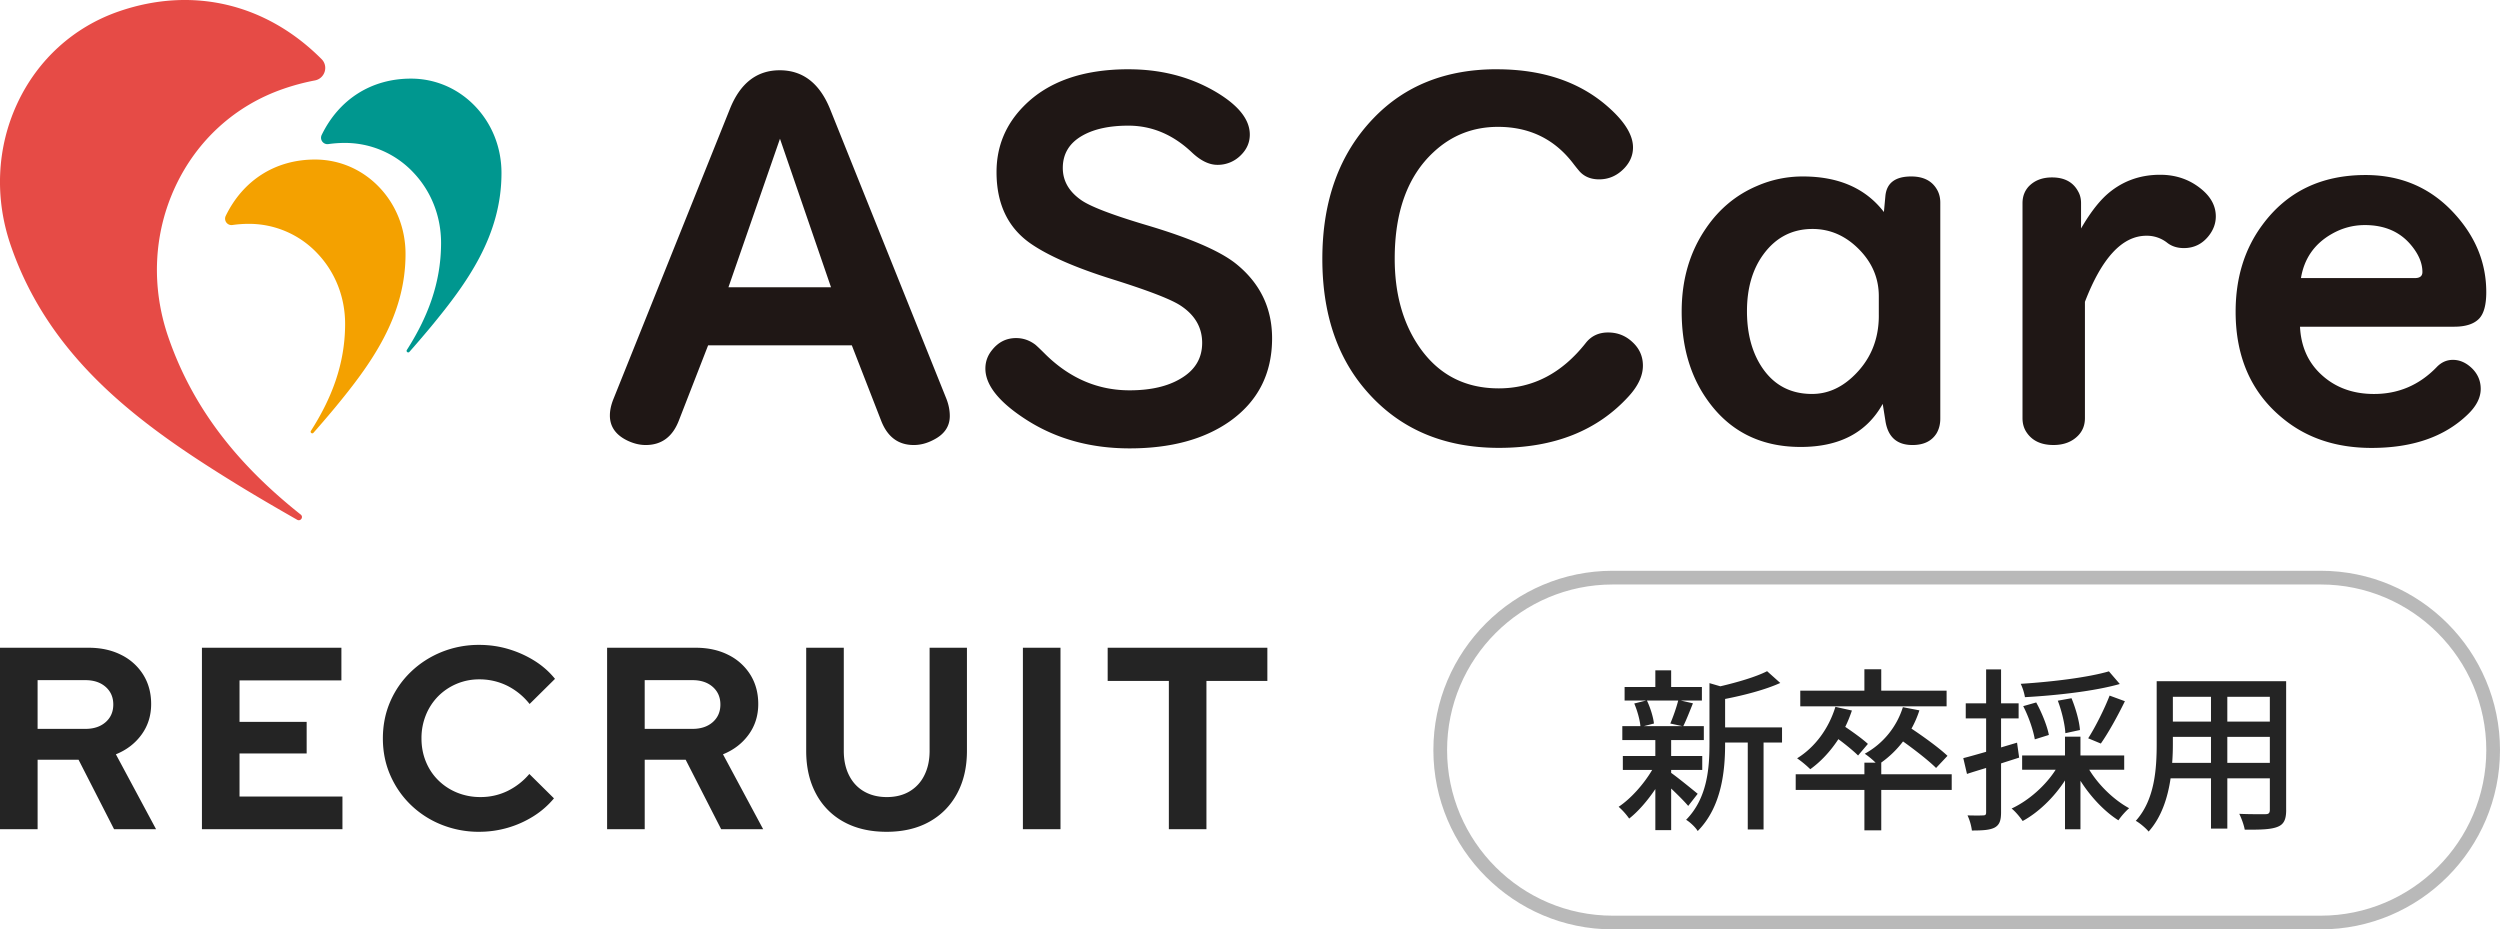
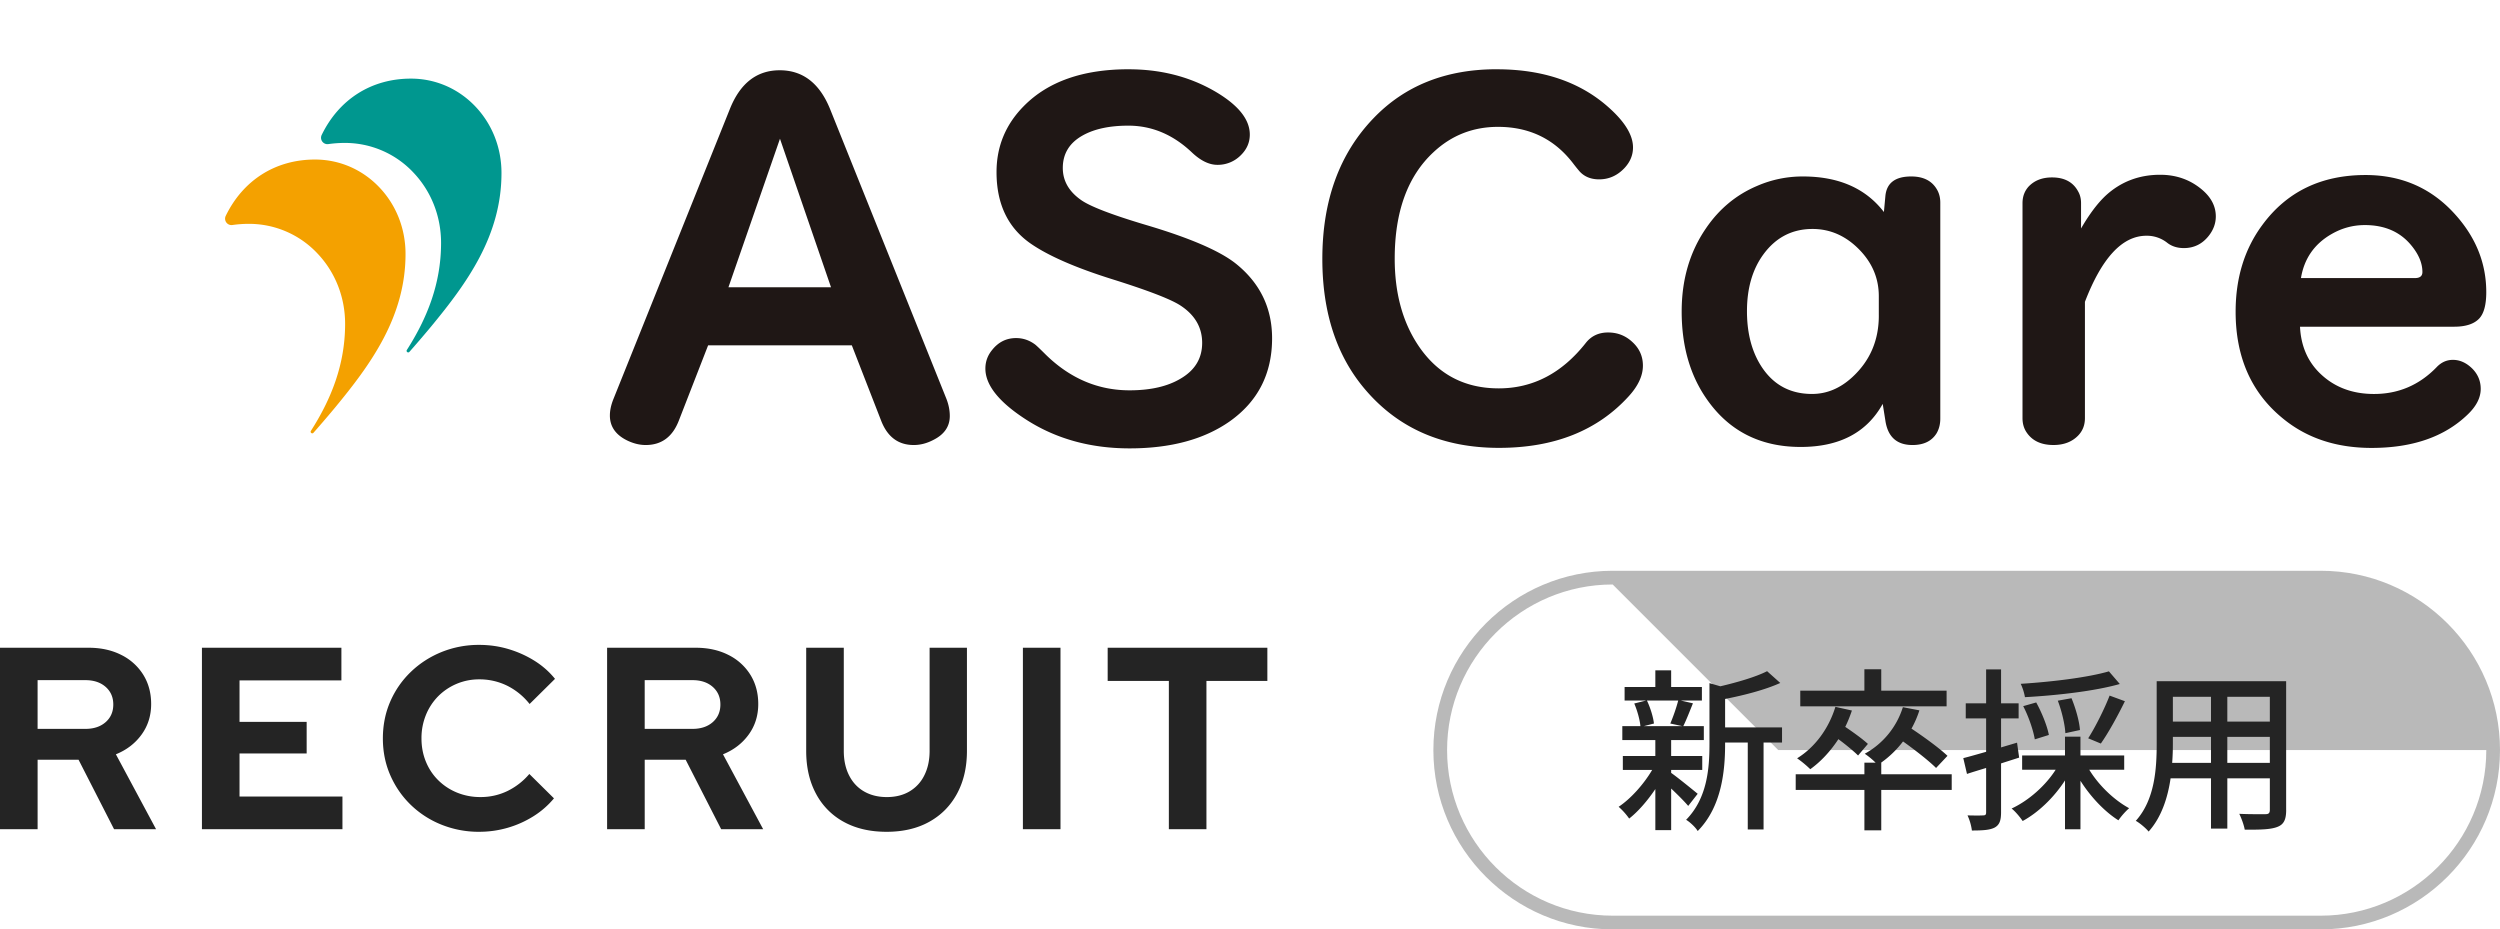
<svg xmlns="http://www.w3.org/2000/svg" id="b" width="182.403" height="67.808">
  <defs>
    <style>.f{fill:#242424}.h{fill:#1f1715}</style>
  </defs>
  <g id="c">
    <g id="d">
      <path d="M29.982 5.736c1.771 0 3.43.711 4.673 2.003 1.247 1.296 1.934 3.03 1.934 4.884 0 4.588-2.531 8.043-5.124 11.189a88.71 88.71 0 01-1.593 1.86c-.096.109-.264-.017-.186-.14 1.445-2.265 2.495-4.791 2.495-7.805 0-1.961-.728-3.797-2.049-5.17a6.846 6.846 0 00-4.97-2.129c-.409 0-.81.029-1.202.085a.467.467 0 01-.49-.665c1.261-2.598 3.62-4.112 6.512-4.112" fill="#00978f" />
-       <path d="M8.682.828C5.381 1.965 2.743 4.356 1.255 7.562c-1.493 3.216-1.66 6.891-.47 10.347 2.945 8.553 9.882 13.37 16.735 17.571 1.25.763 2.676 1.596 4.164 2.444.248.142.481-.202.257-.38-4.149-3.296-7.726-7.33-9.661-12.95-1.259-3.656-1.081-7.546.501-10.954 1.582-3.408 4.387-5.951 7.9-7.16a16.467 16.467 0 012.295-.612c.726-.138 1.009-1.031.487-1.554C19.443.28 14.074-1.028 8.682.828" fill="#e64b46" />
      <path d="M22.981 11.64c1.771 0 3.43.711 4.673 2.003 1.247 1.296 1.934 3.03 1.934 4.884 0 4.588-2.531 8.043-5.124 11.189a88.71 88.71 0 01-1.593 1.86c-.096.109-.264-.017-.186-.14 1.445-2.265 2.495-4.791 2.495-7.805 0-1.961-.728-3.797-2.049-5.17a6.846 6.846 0 00-4.97-2.129c-.409 0-.81.029-1.202.085a.467.467 0 01-.49-.665c1.261-2.598 3.62-4.112 6.512-4.112" fill="#f4a100" />
      <path class="h" d="M51.665 25.196l-2.136 5.49c-.459 1.189-1.265 1.783-2.418 1.783-.448 0-.9-.112-1.36-.336-.836-.412-1.253-1.018-1.253-1.817 0-.376.088-.783.265-1.218l8.49-21.147c.753-1.882 1.965-2.824 3.637-2.824 1.682 0 2.906.942 3.671 2.824l8.49 21.147c.165.423.247.842.247 1.253 0 .765-.4 1.347-1.2 1.747-.47.247-.947.371-1.429.371-1.13 0-1.924-.594-2.383-1.783l-2.136-5.49H51.665zm5.243-15.075l-3.76 10.838h7.484l-3.725-10.838zM82.343 5.055c2.319 0 4.395.524 6.231 1.571 1.742 1.001 2.613 2.066 2.613 3.195 0 .565-.212 1.06-.635 1.483a2.36 2.36 0 01-1.73.723c-.6 0-1.218-.3-1.853-.899-1.376-1.307-2.924-1.96-4.643-1.96-1.365 0-2.471.236-3.318.707-.977.541-1.465 1.335-1.465 2.382 0 .93.441 1.707 1.324 2.33.659.47 2.23 1.076 4.713 1.817 3.224.953 5.425 1.901 6.602 2.842 1.754 1.413 2.631 3.225 2.631 5.437 0 2.589-1.036 4.613-3.107 6.072-1.871 1.306-4.301 1.959-7.29 1.959-2.824 0-5.313-.682-7.467-2.047-2.036-1.294-3.054-2.553-3.054-3.777 0-.506.164-.959.495-1.36.459-.576 1.041-.864 1.747-.864.506 0 .971.158 1.395.476.129.106.382.347.759.724 1.777 1.741 3.818 2.612 6.125 2.612 1.541 0 2.788-.288 3.742-.865 1.035-.612 1.553-1.476 1.553-2.595 0-1.142-.541-2.06-1.624-2.754-.729-.459-2.371-1.088-4.924-1.889-2.707-.848-4.708-1.724-6.002-2.63-1.636-1.154-2.453-2.883-2.453-5.19 0-1.871.665-3.477 1.994-4.819 1.765-1.789 4.313-2.683 7.643-2.683zM109.208 5.055c3.389 0 6.125.941 8.209 2.824 1.153 1.036 1.729 1.995 1.729 2.877 0 .565-.212 1.071-.635 1.518-.518.542-1.13.812-1.836.812-.6 0-1.076-.194-1.429-.583a13.202 13.202 0 01-.442-.547c-1.365-1.801-3.201-2.7-5.507-2.7-1.824 0-3.395.618-4.713 1.853-1.883 1.753-2.824 4.342-2.824 7.766 0 2.471.558 4.56 1.677 6.266 1.4 2.13 3.372 3.195 5.913 3.195 2.495 0 4.612-1.106 6.354-3.318.4-.506.941-.76 1.624-.76s1.271.23 1.765.689c.517.47.776 1.047.776 1.729 0 .73-.341 1.471-1.024 2.224-2.283 2.518-5.442 3.777-9.479 3.777-4.072 0-7.314-1.406-9.726-4.218-2.107-2.448-3.16-5.637-3.16-9.568 0-4.259 1.247-7.684 3.742-10.273 2.283-2.377 5.278-3.566 8.984-3.566zM137.452 15.47l.106-1.147c.082-.965.712-1.448 1.889-1.448.941 0 1.589.36 1.942 1.077.117.246.177.523.177.829v15.763c0 .401-.089.754-.265 1.06-.353.577-.941.865-1.765.865-1.141 0-1.8-.594-1.977-1.783l-.194-1.218c-1.164 2.095-3.16 3.142-5.984 3.142-3.012 0-5.331-1.212-6.955-3.637-1.154-1.718-1.729-3.801-1.729-6.248 0-2.319.588-4.337 1.765-6.055.965-1.423 2.212-2.459 3.742-3.107a8.304 8.304 0 013.336-.688c2.612 0 4.583.865 5.913 2.595zm-.372 7.554v-1.412c0-1.306-.482-2.448-1.447-3.424-.977-.988-2.107-1.483-3.389-1.483-1.483 0-2.678.618-3.583 1.853-.801 1.095-1.2 2.477-1.2 4.148 0 1.436.283 2.666.847 3.689.871 1.565 2.171 2.348 3.901 2.348 1.071 0 2.047-.407 2.93-1.218 1.294-1.189 1.942-2.689 1.942-4.502zM152.119 22.018v8.49c0 .506-.165.93-.495 1.271-.447.459-1.047.689-1.8.689-.894 0-1.548-.306-1.959-.918-.2-.294-.3-.641-.3-1.042V14.816c0-.47.147-.87.441-1.2.423-.448.994-.671 1.712-.671.906 0 1.542.342 1.906 1.024.142.246.212.529.212.847v1.853c.6-1.035 1.2-1.836 1.801-2.4 1.106-1.013 2.429-1.518 3.972-1.518 1.211 0 2.253.382 3.124 1.147.623.553.935 1.183.935 1.889 0 .506-.17.977-.511 1.413-.471.6-1.077.9-1.818.9-.483 0-.889-.13-1.218-.388a2.39 2.39 0 00-1.518-.512c-1.753 0-3.248 1.606-4.483 4.819zM167.811 23.837c.07 1.424.576 2.577 1.517 3.46 1.024.965 2.319 1.448 3.884 1.448 1.776 0 3.295-.647 4.554-1.942.341-.365.742-.547 1.2-.547.518 0 .994.218 1.43.653.4.412.6.9.6 1.465 0 .647-.324 1.277-.972 1.889-1.682 1.612-4.013 2.418-6.99 2.418-2.577 0-4.736-.718-6.478-2.154-2.295-1.871-3.442-4.466-3.442-7.784 0-2.46.646-4.566 1.942-6.32 1.788-2.435 4.3-3.653 7.537-3.653 2.671 0 4.871.982 6.602 2.947 1.47 1.659 2.206 3.525 2.206 5.596 0 .918-.171 1.559-.512 1.924-.376.401-.988.6-1.836.6H167.81zm.071-3.548h8.313c.365 0 .547-.148.547-.442 0-.635-.265-1.277-.795-1.924-.811-1-1.947-1.501-3.406-1.501-.871 0-1.689.224-2.454.671-1.236.718-1.972 1.782-2.206 3.195z" />
    </g>
    <path class="f" d="M0 60.5V47.26h6.469c.895 0 1.686.174 2.374.521a3.941 3.941 0 011.608 1.447c.384.618.577 1.331.577 2.137 0 .845-.233 1.589-.7 2.232-.467.643-1.091 1.122-1.873 1.438l2.932 5.466H8.323l-2.591-5.069H2.744v5.069H0zm2.743-7.32h3.48c.618 0 1.113-.164 1.485-.492.372-.328.558-.756.558-1.286s-.187-.958-.558-1.286c-.372-.328-.867-.492-1.485-.492h-3.48v3.556zM14.733 60.5V47.26h10.176v2.383h-7.433v3.026h4.898v2.307h-4.898v3.14h7.509v2.383H14.734zM34.971 60.689a7.289 7.289 0 01-2.761-.52 6.879 6.879 0 01-2.241-1.447c-.637-.618-1.135-1.34-1.495-2.166s-.539-1.718-.539-2.676c0-.971.18-1.869.539-2.695.359-.826.861-1.548 1.504-2.166s1.39-1.1 2.241-1.447a7.24 7.24 0 012.752-.52c.731 0 1.438.101 2.118.303.681.202 1.314.485 1.901.851s1.087.807 1.504 1.324l-1.854 1.834a4.828 4.828 0 00-1.655-1.343 4.548 4.548 0 00-2.014-.454 4.194 4.194 0 00-3.008 1.239 4.184 4.184 0 00-.889 1.362 4.46 4.46 0 00-.322 1.712c0 .605.107 1.169.322 1.692.214.523.517.978.908 1.362.391.385.848.685 1.371.898a4.46 4.46 0 001.712.322 4.45 4.45 0 001.948-.435 4.91 4.91 0 001.608-1.249l1.797 1.778a6.25 6.25 0 01-1.494 1.305 7.419 7.419 0 01-3.953 1.135zM44.295 60.5V47.26h6.469c.895 0 1.686.174 2.374.521a3.941 3.941 0 011.608 1.447c.384.618.577 1.331.577 2.137 0 .845-.233 1.589-.7 2.232-.467.643-1.091 1.122-1.873 1.438l2.932 5.466h-3.064l-2.591-5.069h-2.988v5.069h-2.743zm2.743-7.32h3.48c.618 0 1.113-.164 1.485-.492.372-.328.558-.756.558-1.286s-.187-.958-.558-1.286c-.372-.328-.867-.492-1.485-.492h-3.48v3.556zM64.684 60.689c-1.198 0-2.235-.239-3.111-.719a4.981 4.981 0 01-2.033-2.052c-.479-.889-.719-1.932-.719-3.13V47.26h2.743v7.528c0 .681.129 1.277.388 1.787.258.511.624.902 1.097 1.173s1.024.407 1.655.407 1.179-.135 1.646-.407a2.759 2.759 0 001.087-1.173c.258-.51.388-1.106.388-1.787V47.26h2.724v7.528c0 1.186-.24 2.222-.719 3.111-.479.889-1.157 1.576-2.033 2.062s-1.914.728-3.111.728zM74.632 60.5V47.26h2.743V60.5h-2.743zM85.281 60.5V49.681h-4.464V47.26h11.651v2.421h-4.445V60.5h-2.742zM123.173 58.801c-.256-.308-.769-.82-1.243-1.269v3.038h-1.154v-2.999c-.577.858-1.256 1.641-1.91 2.153a4.845 4.845 0 00-.769-.859c.872-.577 1.833-1.641 2.448-2.692h-2.141v-1.012h2.371v-1.167h-2.409v-1.013h1.32c-.039-.461-.23-1.141-.449-1.653l.872-.218h-1.577v-.987h2.243v-1.217h1.154v1.217h2.243v.987h-1.551l.897.205c-.244.603-.487 1.23-.705 1.666h1.5v1.013h-2.384v1.167h2.269v1.012h-2.269v.218c.461.32 1.641 1.282 1.936 1.525l-.692.885zm-3.012-7.691c.257.538.462 1.218.513 1.679l-.743.192h2.82l-.884-.192c.205-.474.448-1.166.577-1.679h-2.282zm9.857 3.064h-1.346v6.344h-1.153v-6.344h-1.653v.115c0 1.897-.231 4.563-2 6.345-.141-.257-.577-.667-.846-.82 1.551-1.577 1.705-3.769 1.705-5.537v-4.435l.794.231c1.256-.295 2.615-.692 3.41-1.103l.961.859c-1.102.5-2.64.897-4.024 1.167v2.076h4.153v1.103zM142.399 57.634h-5.14v2.948h-1.23v-2.948h-5.012v-1.141h5.012v-.846h.82a5.809 5.809 0 00-.794-.653 5.871 5.871 0 002.781-3.397l1.205.231a7.336 7.336 0 01-.577 1.333c.923.615 2.051 1.436 2.627 1.986l-.833.885c-.513-.513-1.512-1.295-2.41-1.936a7.343 7.343 0 01-1.602 1.551h.013v.846h5.14v1.141zm-6.832-2.512c-.32-.32-.897-.795-1.436-1.192-.577.884-1.282 1.641-2.051 2.192a7.594 7.594 0 00-.961-.795c1.308-.808 2.307-2.166 2.794-3.755l1.205.269c-.141.41-.294.808-.487 1.192.589.397 1.282.897 1.653 1.244l-.718.846zm6.46-3.589H131.35v-1.141h4.678v-1.564h1.23v1.564h4.768v1.141zM147.32 55.276c-.436.141-.884.282-1.32.423v3.576c0 .589-.116.91-.462 1.102-.346.18-.846.218-1.666.218a3.816 3.816 0 00-.32-1.103c.513.013.987.013 1.128 0 .167 0 .23-.039.23-.218v-3.243c-.5.154-.974.295-1.397.436l-.269-1.153c.461-.115 1.038-.282 1.666-.461v-2.436h-1.487v-1.102h1.487v-2.474H146v2.474h1.281v1.102H146v2.115l1.166-.346.154 1.089zm5.114.884c.692 1.141 1.82 2.218 2.91 2.807a5.115 5.115 0 00-.782.884c-1-.628-2.025-1.705-2.769-2.884v3.538h-1.128v-3.563c-.807 1.243-1.935 2.333-3.089 2.96-.192-.282-.538-.705-.808-.91 1.244-.577 2.474-1.667 3.217-2.833h-2.448v-1.038h3.127v-1.372h1.128v1.372h3.192v1.038h-2.551zm2.23-6.255c-1.846.525-4.601.833-6.921.961a3.934 3.934 0 00-.308-.974c2.256-.141 4.909-.461 6.434-.91l.794.923zm-6.203 4.038c-.103-.641-.449-1.667-.846-2.422l.949-.27c.41.744.807 1.73.923 2.372l-1.025.32zm2.23-.449c-.026-.603-.256-1.602-.551-2.371l1-.18c.308.744.577 1.705.615 2.32l-1.064.23zm1.666.372c.525-.82 1.192-2.153 1.563-3.115l1.115.41c-.525 1.077-1.205 2.307-1.756 3.089l-.923-.384zM166.802 59.096c0 .692-.167 1.051-.628 1.23-.474.192-1.218.218-2.397.205-.051-.321-.244-.846-.397-1.154.82.039 1.666.026 1.91.026.23 0 .32-.077.32-.321v-2.294h-3.102v3.666h-1.192v-3.666h-2.948c-.205 1.41-.667 2.846-1.603 3.884-.179-.23-.666-.641-.936-.782 1.397-1.551 1.525-3.82 1.525-5.627V49.7h9.446v9.396zm-5.486-3.436v-1.896h-2.781v.513c0 .436-.013.91-.051 1.384h2.833zm-2.781-4.819v1.808h2.781v-1.808h-2.781zm7.075 0h-3.102v1.808h3.102v-1.808zm0 4.819v-1.896h-3.102v1.896h3.102z" />
-     <path d="M169.321 67.808h-51.658c-7.213 0-13.082-5.868-13.082-13.082s5.868-13.082 13.082-13.082h51.658c7.214 0 13.082 5.868 13.082 13.082s-5.868 13.082-13.082 13.082zm-51.658-25.163c-6.662 0-12.082 5.42-12.082 12.082s5.42 12.082 12.082 12.082h51.658c6.662 0 12.082-5.42 12.082-12.082s-5.42-12.082-12.082-12.082h-51.658z" fill="#242424" opacity=".32" />
+     <path d="M169.321 67.808h-51.658c-7.213 0-13.082-5.868-13.082-13.082s5.868-13.082 13.082-13.082h51.658c7.214 0 13.082 5.868 13.082 13.082s-5.868 13.082-13.082 13.082zm-51.658-25.163c-6.662 0-12.082 5.42-12.082 12.082s5.42 12.082 12.082 12.082h51.658c6.662 0 12.082-5.42 12.082-12.082h-51.658z" fill="#242424" opacity=".32" />
  </g>
</svg>